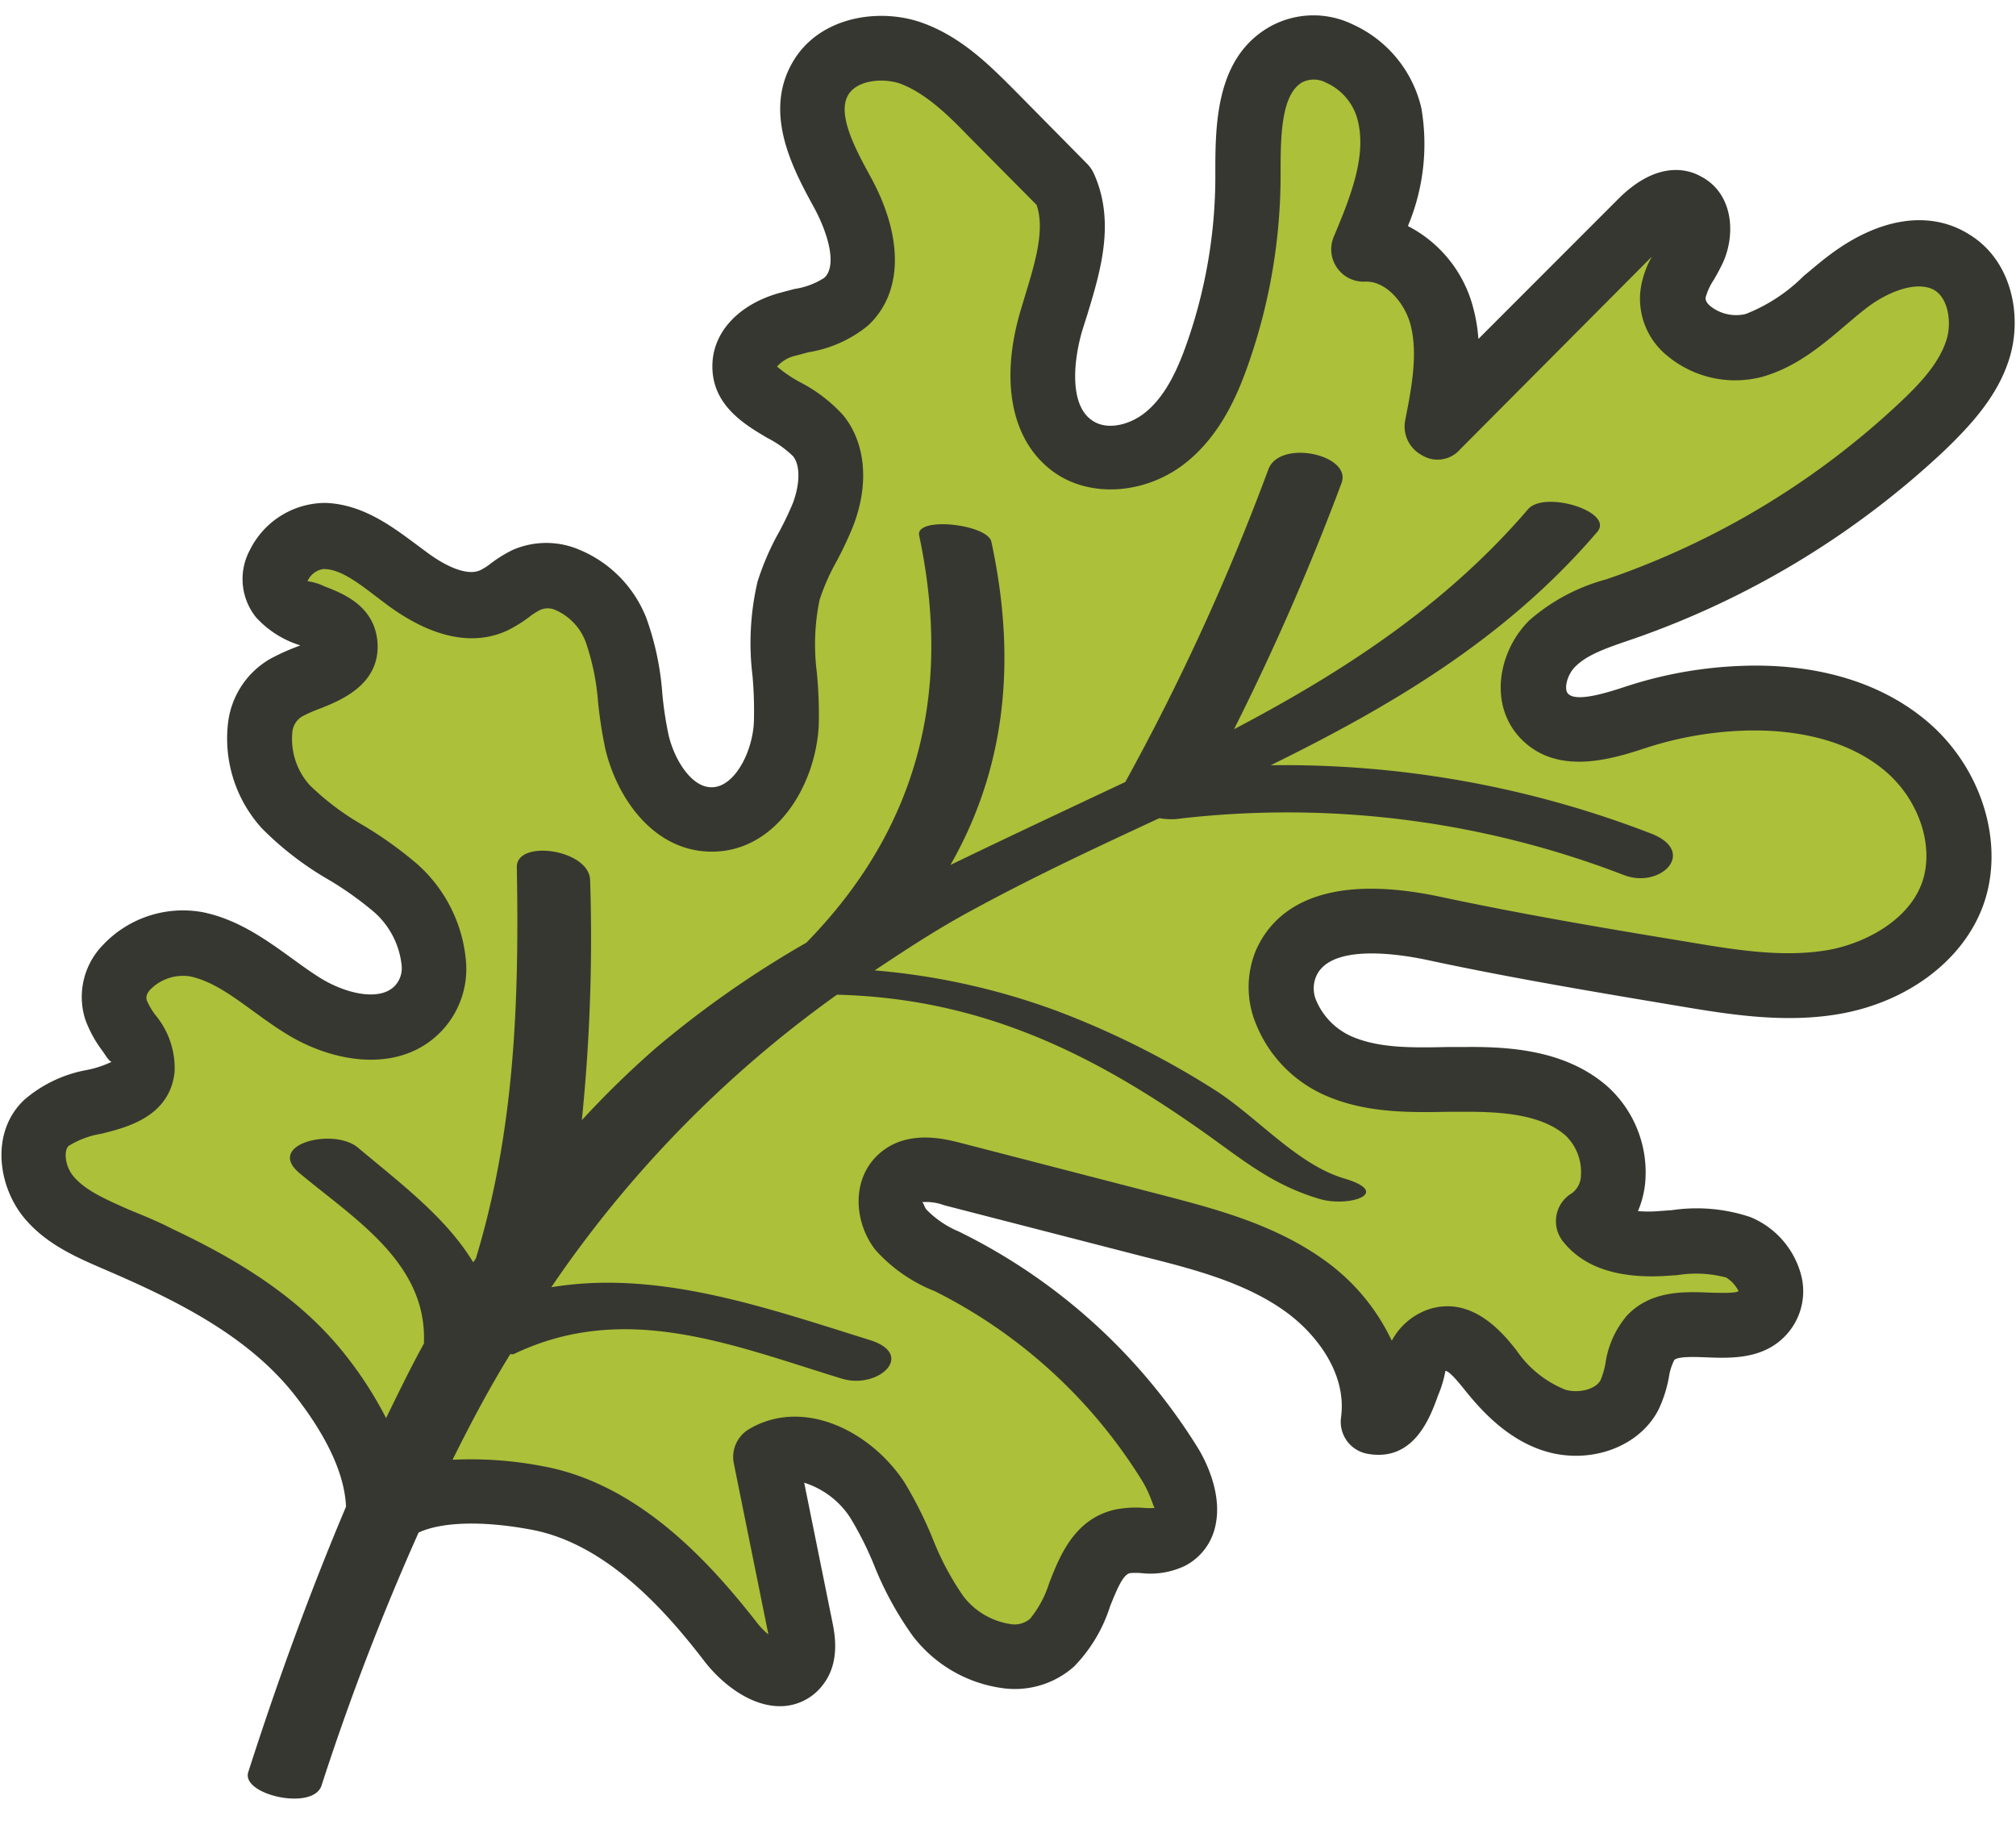
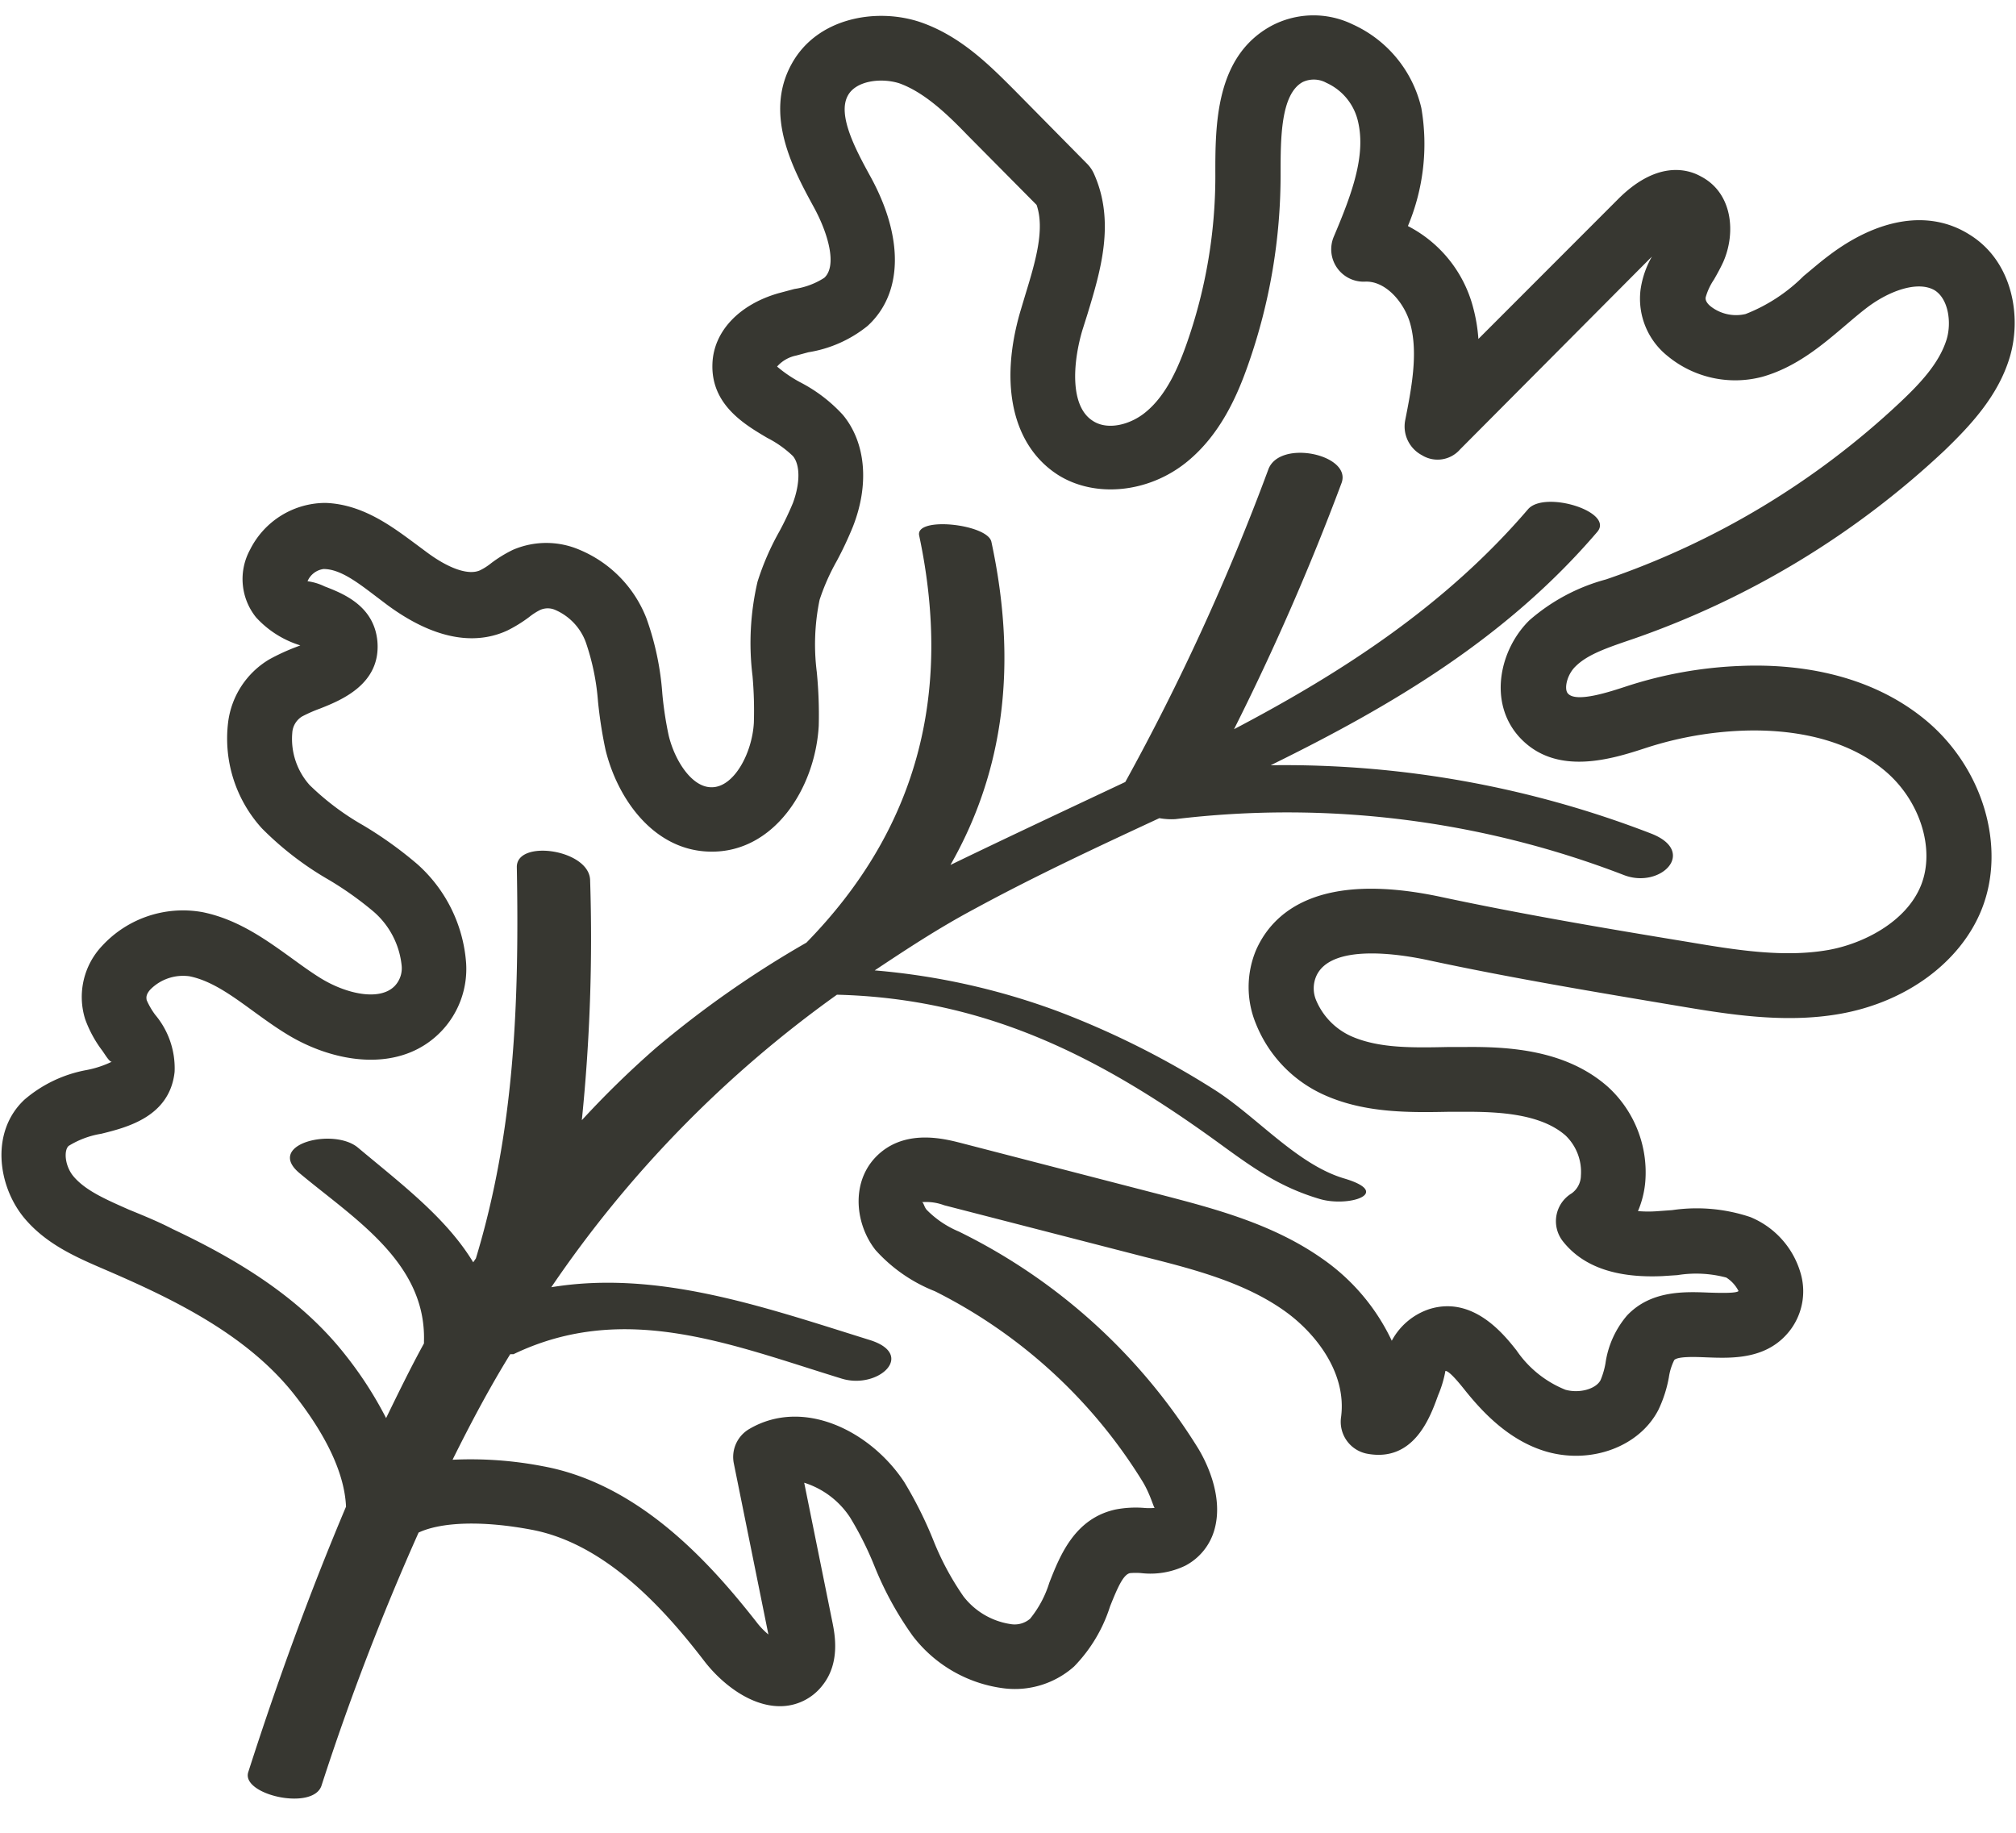
<svg xmlns="http://www.w3.org/2000/svg" viewBox="0 0 165 150">
  <defs>
    <style>.cls-1{fill:#acc039;}.cls-2{fill:#373731;}</style>
  </defs>
  <title>Updated Ingredients and Botanicals</title>
  <g id="Icons">
-     <path class="cls-1" d="M29.91,128.38c-.3-6.72,7.42-7,14-5.8S55.65,129,59.75,134.36c1.37,1.78,4.08,3.7,5.48,1.93a3.72,3.72,0,0,0,.27-3l-2.83-14c3.11-1.81,7.13.51,9.12,3.5s2.85,6.66,5,9.51,6.67,4.58,9.33,2.17,2.38-7.52,5.78-8.27c1.27-.28,2.7.25,3.84-.36,2-1,1.2-4,0-5.89A44.45,44.45,0,0,0,77.7,103.32a10.9,10.9,0,0,1-4-2.64c-1-1.26-1.19-3.31,0-4.33s2.75-.61,4.14-.25l16.47,4.24c4.28,1.1,8.66,2.25,12.26,4.8s6.32,6.84,5.73,11.22c3.05.56,2.41-5.82,5.38-6.71,1.68-.5,3.15,1.15,4.24,2.52a11.31,11.31,0,0,0,5.37,4.11c2.2.64,4.93-.08,6-2.12.77-1.49.58-3.46,1.73-4.68,2.29-2.43,7.36.41,9.34-2.28,1.28-1.73-.18-4.34-2.17-5.14s-4.23-.42-6.38-.3-4.57-.16-5.92-1.84c3-1.8,2.52-6.71-.12-9s-6.43-2.64-9.94-2.6-7.16.33-10.37-1.07-5.72-5.21-4.3-8.41c1.84-4.16,7.77-3.77,12.21-2.81,6.74,1.44,13.54,2.58,20.34,3.71,4.06.68,8.21,1.36,12.27.65s8.06-3.09,9.59-6.91c1.74-4.35-.25-9.59-3.89-12.55s-8.56-3.93-13.24-3.76a31.64,31.64,0,0,0-8.62,1.54c-2.57.84-5.83,1.85-7.64-.17-1.45-1.62-.81-4.33.74-5.86s3.72-2.19,5.78-2.9a68.3,68.3,0,0,0,24.48-14.84c1.93-1.82,3.81-3.85,4.59-6.38s.14-5.68-2.11-7.08c-2.64-1.64-6.12-.28-8.58,1.61s-4.65,4.35-7.64,5.19-7-1.16-6.62-4.23c.17-1.33,1.1-2.43,1.65-3.65s.55-3-.64-3.6-2.7.43-3.7,1.44l-16.57,16.7c.59-3,1.18-6.09.4-9s-3.36-5.64-6.4-5.48c1.46-3.5,3-7.28,2.12-11s-5.12-6.81-8.45-5-3.19,6.27-3.19,9.94a44,44,0,0,1-2.48,14.55,15,15,0,0,1-4.17,6.81c-2.08,1.71-5.24,2.36-7.5.89C84.81,34.59,85,29.92,86,26.3s2.61-7.56,1.06-11l-6-6.08c-2-2-4-4-6.64-4.9s-6-.24-7.35,2.19c-1.58,2.85.25,6.3,1.82,9.16s2.73,6.84.32,9c-1.27,1.15-3.1,1.35-4.75,1.82S61,28.13,61,29.84c-.12,2.9,4.13,3.55,6,5.78,1.45,1.75,1.22,4.38.38,6.5s-2.18,4-2.8,6.22c-1,3.53,0,7.3-.22,11s-2.5,7.86-6.17,7.79c-3.13-.06-5.32-3.23-6-6.28s-.54-6.3-1.7-9.21-4.46-5.4-7.31-4.11c-1,.43-1.72,1.23-2.67,1.67-2.34,1.07-5.05-.26-7.12-1.8s-4.17-3.4-6.74-3.48-5.16,3-3.53,5c1.42,1.75,5,1.54,5.22,3.79s-3,2.51-4.86,3.61c-3.23,1.88-2.52,7,0,9.75s6.21,4.16,9,6.65,4.44,7.15,1.87,9.85c-2.35,2.47-6.53,1.6-9.42-.2S19.38,78,16,77.3,8.46,79.42,9.5,82.66c.55,1.7,2.39,3,2.2,4.78-.35,3.17-5.59,2.23-7.89,4.43C2.2,93.42,2.57,96.22,4,97.95s3.56,2.63,5.61,3.51c6.18,2.66,12.46,5.79,16.61,11.09S33,124.07,29,129.47" />
    <path class="cls-2" d="M147.35,104.13a7.08,7.08,0,0,0-4.09-4.52,13.79,13.79,0,0,0-6.4-.57l-1.11.08a10,10,0,0,1-1.69,0,7.84,7.84,0,0,0,.6-2.42,9.48,9.48,0,0,0-3.06-7.75c-3.39-3-8-3.3-11.71-3.26l-1.34,0c-2.91.06-5.66.12-7.93-.87a5.61,5.61,0,0,1-2.89-2.93,2.51,2.51,0,0,1,0-2c1.2-2.7,6.85-1.81,9.23-1.29,6.76,1.45,13.66,2.6,20.46,3.74,4,.67,8.63,1.44,13.16.64,5.42-.95,9.87-4.22,11.6-8.53,2.07-5.15.1-11.71-4.68-15.6s-10.8-4.52-15-4.35a34.19,34.19,0,0,0-9.35,1.66c-1.35.44-4.16,1.39-4.83.59-.32-.36-.08-1.52.62-2.2,1-1,2.59-1.53,4.79-2.28a71.34,71.34,0,0,0,25.43-15.41c2.07-2,4.33-4.39,5.3-7.53,1.05-3.38.27-7.94-3.25-10.12-3.32-2.11-7.55-1.34-11.59,1.75-.68.51-1.33,1.08-2,1.63a13.85,13.85,0,0,1-4.75,3.11,3.38,3.38,0,0,1-2.89-.65c-.42-.36-.39-.61-.38-.71a5,5,0,0,1,.68-1.46c.27-.47.53-.94.76-1.44,1.05-2.38.77-5.65-1.83-7-1.19-.67-3.71-1.25-6.83,1.91L121,27.74a13.47,13.47,0,0,0-.42-2.53,10.47,10.47,0,0,0-5.35-6.71,17.35,17.35,0,0,0,1.1-9.66A10,10,0,0,0,110.72,2a7.34,7.34,0,0,0-6.69.13c-4.57,2.51-4.57,8.1-4.56,12.27a41.32,41.32,0,0,1-2.33,13.68c-.66,1.88-1.64,4.23-3.36,5.64-1.19,1-3.1,1.56-4.36.71-1.86-1.2-1.62-4.72-.84-7.38L89,25.72c1.08-3.55,2.3-7.58.53-11.51a2.79,2.79,0,0,0-.53-.78l-6-6.08c-2-2-4.38-4.41-7.68-5.54-3.53-1.19-8.42-.4-10.52,3.41-2.32,4.17.16,8.71,1.8,11.72,1.2,2.19,1.93,4.83.86,5.8a6.15,6.15,0,0,1-2.44.91L63.71,24c-3.23.93-5.3,3.13-5.4,5.75-.14,3.38,2.65,5,4.49,6.09a8.69,8.69,0,0,1,2.1,1.49c.6.73.59,2.23,0,3.83a25.4,25.4,0,0,1-1.11,2.33A21.59,21.59,0,0,0,62,47.61a22.13,22.13,0,0,0-.41,7.71,31.94,31.94,0,0,1,.11,3.83c-.14,2.53-1.66,5.32-3.48,5.28-1.61,0-3-2.2-3.49-4.23a29,29,0,0,1-.52-3.41,23.13,23.13,0,0,0-1.3-6.18A10,10,0,0,0,47.44,45a6.89,6.89,0,0,0-5.46,0,10.59,10.59,0,0,0-1.79,1.1,4.83,4.83,0,0,1-.89.57c-.94.44-2.58-.13-4.42-1.51l-.74-.55c-2-1.48-4.41-3.34-7.5-3.45A6.91,6.91,0,0,0,20.46,45a5,5,0,0,0,.5,5.53,8.15,8.15,0,0,0,3.62,2.29l-.36.14a17.09,17.09,0,0,0-2.17,1,7,7,0,0,0-3.38,5.16,10.92,10.92,0,0,0,2.77,8.68A25.83,25.83,0,0,0,26.9,72a27.34,27.34,0,0,1,3.71,2.64A6.74,6.74,0,0,1,32.87,79a2.11,2.11,0,0,1-.55,1.68c-1.23,1.29-4,.66-6.09-.63-.79-.49-1.56-1.05-2.33-1.61-2.07-1.49-4.4-3.2-7.34-3.79a9,9,0,0,0-8.2,2.76,6.08,6.08,0,0,0-1.39,6,9.74,9.74,0,0,0,1.41,2.59c.26.37.63,1,.8.88a8.27,8.27,0,0,1-2.12.7A10.76,10.76,0,0,0,2,90C-.78,92.6-.2,97,1.94,99.63c1.8,2.19,4.31,3.27,6.61,4.26,5.5,2.37,11.65,5.29,15.57,10.29,3.13,4,4.11,7,4.2,9.13-3,7.1-5.65,14.4-8,21.72-.61,1.87,5.34,3.21,6,1.09a207,207,0,0,1,7.94-20.69c1.84-.86,5.17-1,9.21-.24,6.18,1.14,11.06,6.7,14.19,10.78,1.36,1.76,3.69,3.65,6.13,3.67a4.38,4.38,0,0,0,3.53-1.71c1.48-1.86,1-4.22.8-5.21l-2.3-11.37a7,7,0,0,1,3.76,2.85,27,27,0,0,1,2,4,27.26,27.26,0,0,0,3.11,5.67,11.13,11.13,0,0,0,7.58,4.32,7.29,7.29,0,0,0,5.64-1.8,12.43,12.43,0,0,0,2.94-4.91c.61-1.53,1.08-2.61,1.63-2.73a5.35,5.35,0,0,1,.95,0,6.55,6.55,0,0,0,3.58-.61,4.78,4.78,0,0,0,2.4-3c.77-2.81-.83-5.75-1.34-6.59a47.77,47.77,0,0,0-19.6-17.76A8,8,0,0,1,75.83,99c-.21-.26-.24-.62-.39-.61a4.16,4.16,0,0,1,1.83.25l16.46,4.24c4,1,8.14,2.09,11.39,4.4,2.45,1.73,5.13,5,4.64,8.7a2.66,2.66,0,0,0,2.15,3c3.82.7,5.15-3,5.79-4.78a9.25,9.25,0,0,0,.6-2c.2,0,.63.35,1.64,1.63,1.38,1.71,3.58,4.12,6.72,5,3.62,1,7.52-.44,9.07-3.44a10.45,10.45,0,0,0,.86-2.67,4.66,4.66,0,0,1,.44-1.41c.3-.31,1.7-.26,2.63-.22,2.14.08,5.07.2,6.92-2.31A5.27,5.27,0,0,0,147.35,104.13Zm-7.49,1.66c-2-.08-4.75-.19-6.7,1.88a7.7,7.7,0,0,0-1.76,3.91,6.42,6.42,0,0,1-.4,1.37c-.38.74-1.75,1.11-2.88.79a8.82,8.82,0,0,1-4-3.22c-1.05-1.33-3.54-4.45-7.07-3.4a5.41,5.41,0,0,0-3.14,2.61A17,17,0,0,0,108.2,103c-4.07-2.86-8.89-4.1-13.14-5.21L78.59,93.53c-1.27-.32-4.25-1.09-6.5.78-2.52,2.1-2.18,5.79-.43,8a12.86,12.86,0,0,0,4.86,3.37,42.12,42.12,0,0,1,17,15.58c.66,1.09.92,2.22,1,2.15a5,5,0,0,1-.91,0,8.73,8.73,0,0,0-2.3.13c-3.35.73-4.55,3.75-5.43,6a8.78,8.78,0,0,1-1.57,2.94,1.94,1.94,0,0,1-1.6.44,6,6,0,0,1-3.85-2.26,22.82,22.82,0,0,1-2.47-4.6A33,33,0,0,0,74,121.28c-2.76-4.17-8.25-6.92-12.67-4.33a2.65,2.65,0,0,0-1.27,2.82l2.83,14h0a6.09,6.09,0,0,1-1-1.05C58.18,128,52.38,121.46,44.43,120a31.15,31.15,0,0,0-7.39-.53c1.49-3,3-5.85,4.72-8.64a2.71,2.71,0,0,0,.27,0c9.13-4.38,17.86-.76,26.86,2,3,.92,6.15-2,2.23-3.18-8.65-2.7-17.28-5.73-26-4.3A94.84,94.84,0,0,1,68.5,81.41c12.28.31,21.68,5.17,31.34,12.2,2.75,2,4.9,3.55,8.18,4.52,2.38.7,6-.49,2-1.68-3.86-1.14-7.17-5.07-10.62-7.26a70.63,70.63,0,0,0-12.81-6.42,56.67,56.67,0,0,0-15-3.35c2.6-1.73,5.21-3.45,8.11-5,5-2.72,10.09-5.09,15.19-7.46a5.43,5.43,0,0,0,1.31.08,76.58,76.58,0,0,1,36.69,4.57c3,1.18,6.06-1.89,2.27-3.38a83.2,83.2,0,0,0-31.16-5.6c9.89-4.86,19.27-10.38,26.73-19.1,1.41-1.65-4.32-3.42-5.67-1.85-6.7,7.82-15.09,13.29-24.06,18a203.9,203.9,0,0,0,8.8-20.15c.86-2.33-5.1-3.62-6-1.09A188.66,188.66,0,0,1,92.1,64c-4.77,2.25-9.56,4.49-14.31,6.79,4.41-7.73,5.5-16.47,3.35-26.45-.31-1.45-6.25-2.1-5.91-.51C78,56.9,75,67.94,66,77.15a83.23,83.23,0,0,0-12.32,8.62,77.55,77.55,0,0,0-6.06,5.91,147,147,0,0,0,.68-19.6c0-2.57-6.07-3.43-6-1.09.2,11.13-.19,21.57-3.35,32l-.22.32c-2.21-3.65-5.91-6.43-9.44-9.39-2-1.66-7.6-.27-4.78,2.09,4.41,3.69,10.38,7.29,10.19,13.77,0,.06,0,.11,0,.17-1.1,2-2.1,4.06-3.1,6.11a31.16,31.16,0,0,0-3.32-5.15c-3.66-4.67-8.78-7.79-14.15-10.32C13,100,11.75,99.49,10.55,99,8.73,98.19,7,97.46,6,96.26c-.69-.84-.79-2.08-.39-2.47a7.3,7.3,0,0,1,2.68-1c2.1-.52,5.6-1.39,6-5.06a6.79,6.79,0,0,0-1.59-4.68A6,6,0,0,1,12,81.84c0-.11-.12-.38.3-.85a3.77,3.77,0,0,1,3.2-1.09c1.81.36,3.49,1.59,5.26,2.88.87.63,1.75,1.27,2.65,1.82,3.91,2.43,9.38,3.31,12.74-.23a7.38,7.38,0,0,0,2-5.54,12,12,0,0,0-4-8.11,32.11,32.11,0,0,0-4.42-3.17,21.46,21.46,0,0,1-4.39-3.3A5.67,5.67,0,0,1,23.92,60a1.69,1.69,0,0,1,.8-1.36A11.69,11.69,0,0,1,26.17,58c1.75-.69,5-2,4.72-5.49-.26-2.93-2.8-3.93-4.33-4.52a4.53,4.53,0,0,0-1.39-.42,1.67,1.67,0,0,1,1.31-1c1.41,0,2.88,1.17,4.45,2.36l.78.59c4.58,3.37,7.84,3,9.82,2.08a11.37,11.37,0,0,0,1.78-1.1,5.07,5.07,0,0,1,.88-.57,1.51,1.51,0,0,1,1.28,0,4.62,4.62,0,0,1,2.47,2.62,19.31,19.31,0,0,1,1,4.82,36,36,0,0,0,.62,4c1,4.08,4,8.26,8.57,8.33,5.19.1,8.59-5.16,8.88-10.3A35.72,35.72,0,0,0,66.85,55a18,18,0,0,1,.23-5.91,17.66,17.66,0,0,1,1.39-3.15,29.13,29.13,0,0,0,1.33-2.82c1.37-3.47,1.06-6.9-.81-9.16a12.5,12.5,0,0,0-3.51-2.68A10.7,10.7,0,0,1,63.6,30a2.84,2.84,0,0,1,1.56-.9l1-.27A10.28,10.28,0,0,0,71,26.68c2.9-2.64,3-7.23.22-12.27-1.15-2.1-2.72-5-1.82-6.6.66-1.2,2.69-1.46,4.18-1,2.09.74,4,2.59,5.61,4.26l5.65,5.7c.69,2-.09,4.64-.93,7.38l-.41,1.37c-1.74,6-.6,10.95,3.05,13.32,3,1.93,7.44,1.55,10.63-1.07,2.73-2.24,4.11-5.44,5-8a46.76,46.76,0,0,0,2.63-15.52c0-2.91,0-6.53,1.8-7.53a2.13,2.13,0,0,1,1.95.06A4.59,4.59,0,0,1,111.16,10c.63,2.78-.52,5.89-2,9.38a2.65,2.65,0,0,0,2.58,3.67c1.7-.07,3.24,1.76,3.7,3.51.64,2.4.07,5.29-.43,7.83a2.66,2.66,0,0,0,1.36,2.86,2.44,2.44,0,0,0,3.13-.47L135.2,21a7.6,7.6,0,0,0-.93,2.72,6,6,0,0,0,2.18,5.39,8.69,8.69,0,0,0,7.78,1.73c2.77-.78,4.89-2.58,6.76-4.17.59-.5,1.17-1,1.77-1.46,1.77-1.36,4.15-2.27,5.57-1.46,1.15.71,1.4,2.65,1,4-.61,2-2.22,3.68-3.88,5.24a66.55,66.55,0,0,1-24,14.43,15.7,15.7,0,0,0-6.28,3.35c-2.4,2.35-3.4,6.66-.85,9.52,3,3.32,7.65,1.82,10.43.91a29.1,29.1,0,0,1,7.9-1.4c3.31-.12,8,.35,11.47,3.16,3,2.42,4.31,6.51,3.1,9.51s-4.75,4.78-7.59,5.28c-3.65.64-7.57,0-11.48-.66C131.51,76,124.66,74.84,118,73.42c-10-2.15-13.8,1.17-15.2,4.34a7.85,7.85,0,0,0,0,6.05,10.75,10.75,0,0,0,5.71,5.86c3.34,1.46,7,1.38,10.17,1.32l1.29,0c2.74,0,6.14.17,8.16,1.94a4.13,4.13,0,0,1,1.26,3.28,1.82,1.82,0,0,1-.76,1.46,2.66,2.66,0,0,0-.7,3.94c1.67,2.1,4.41,3,8.14,2.83l1.22-.08a9.56,9.56,0,0,1,4,.2,2.82,2.82,0,0,1,1,1.1C142.13,105.87,140.54,105.81,139.86,105.79Z" />
  </g>
</svg>